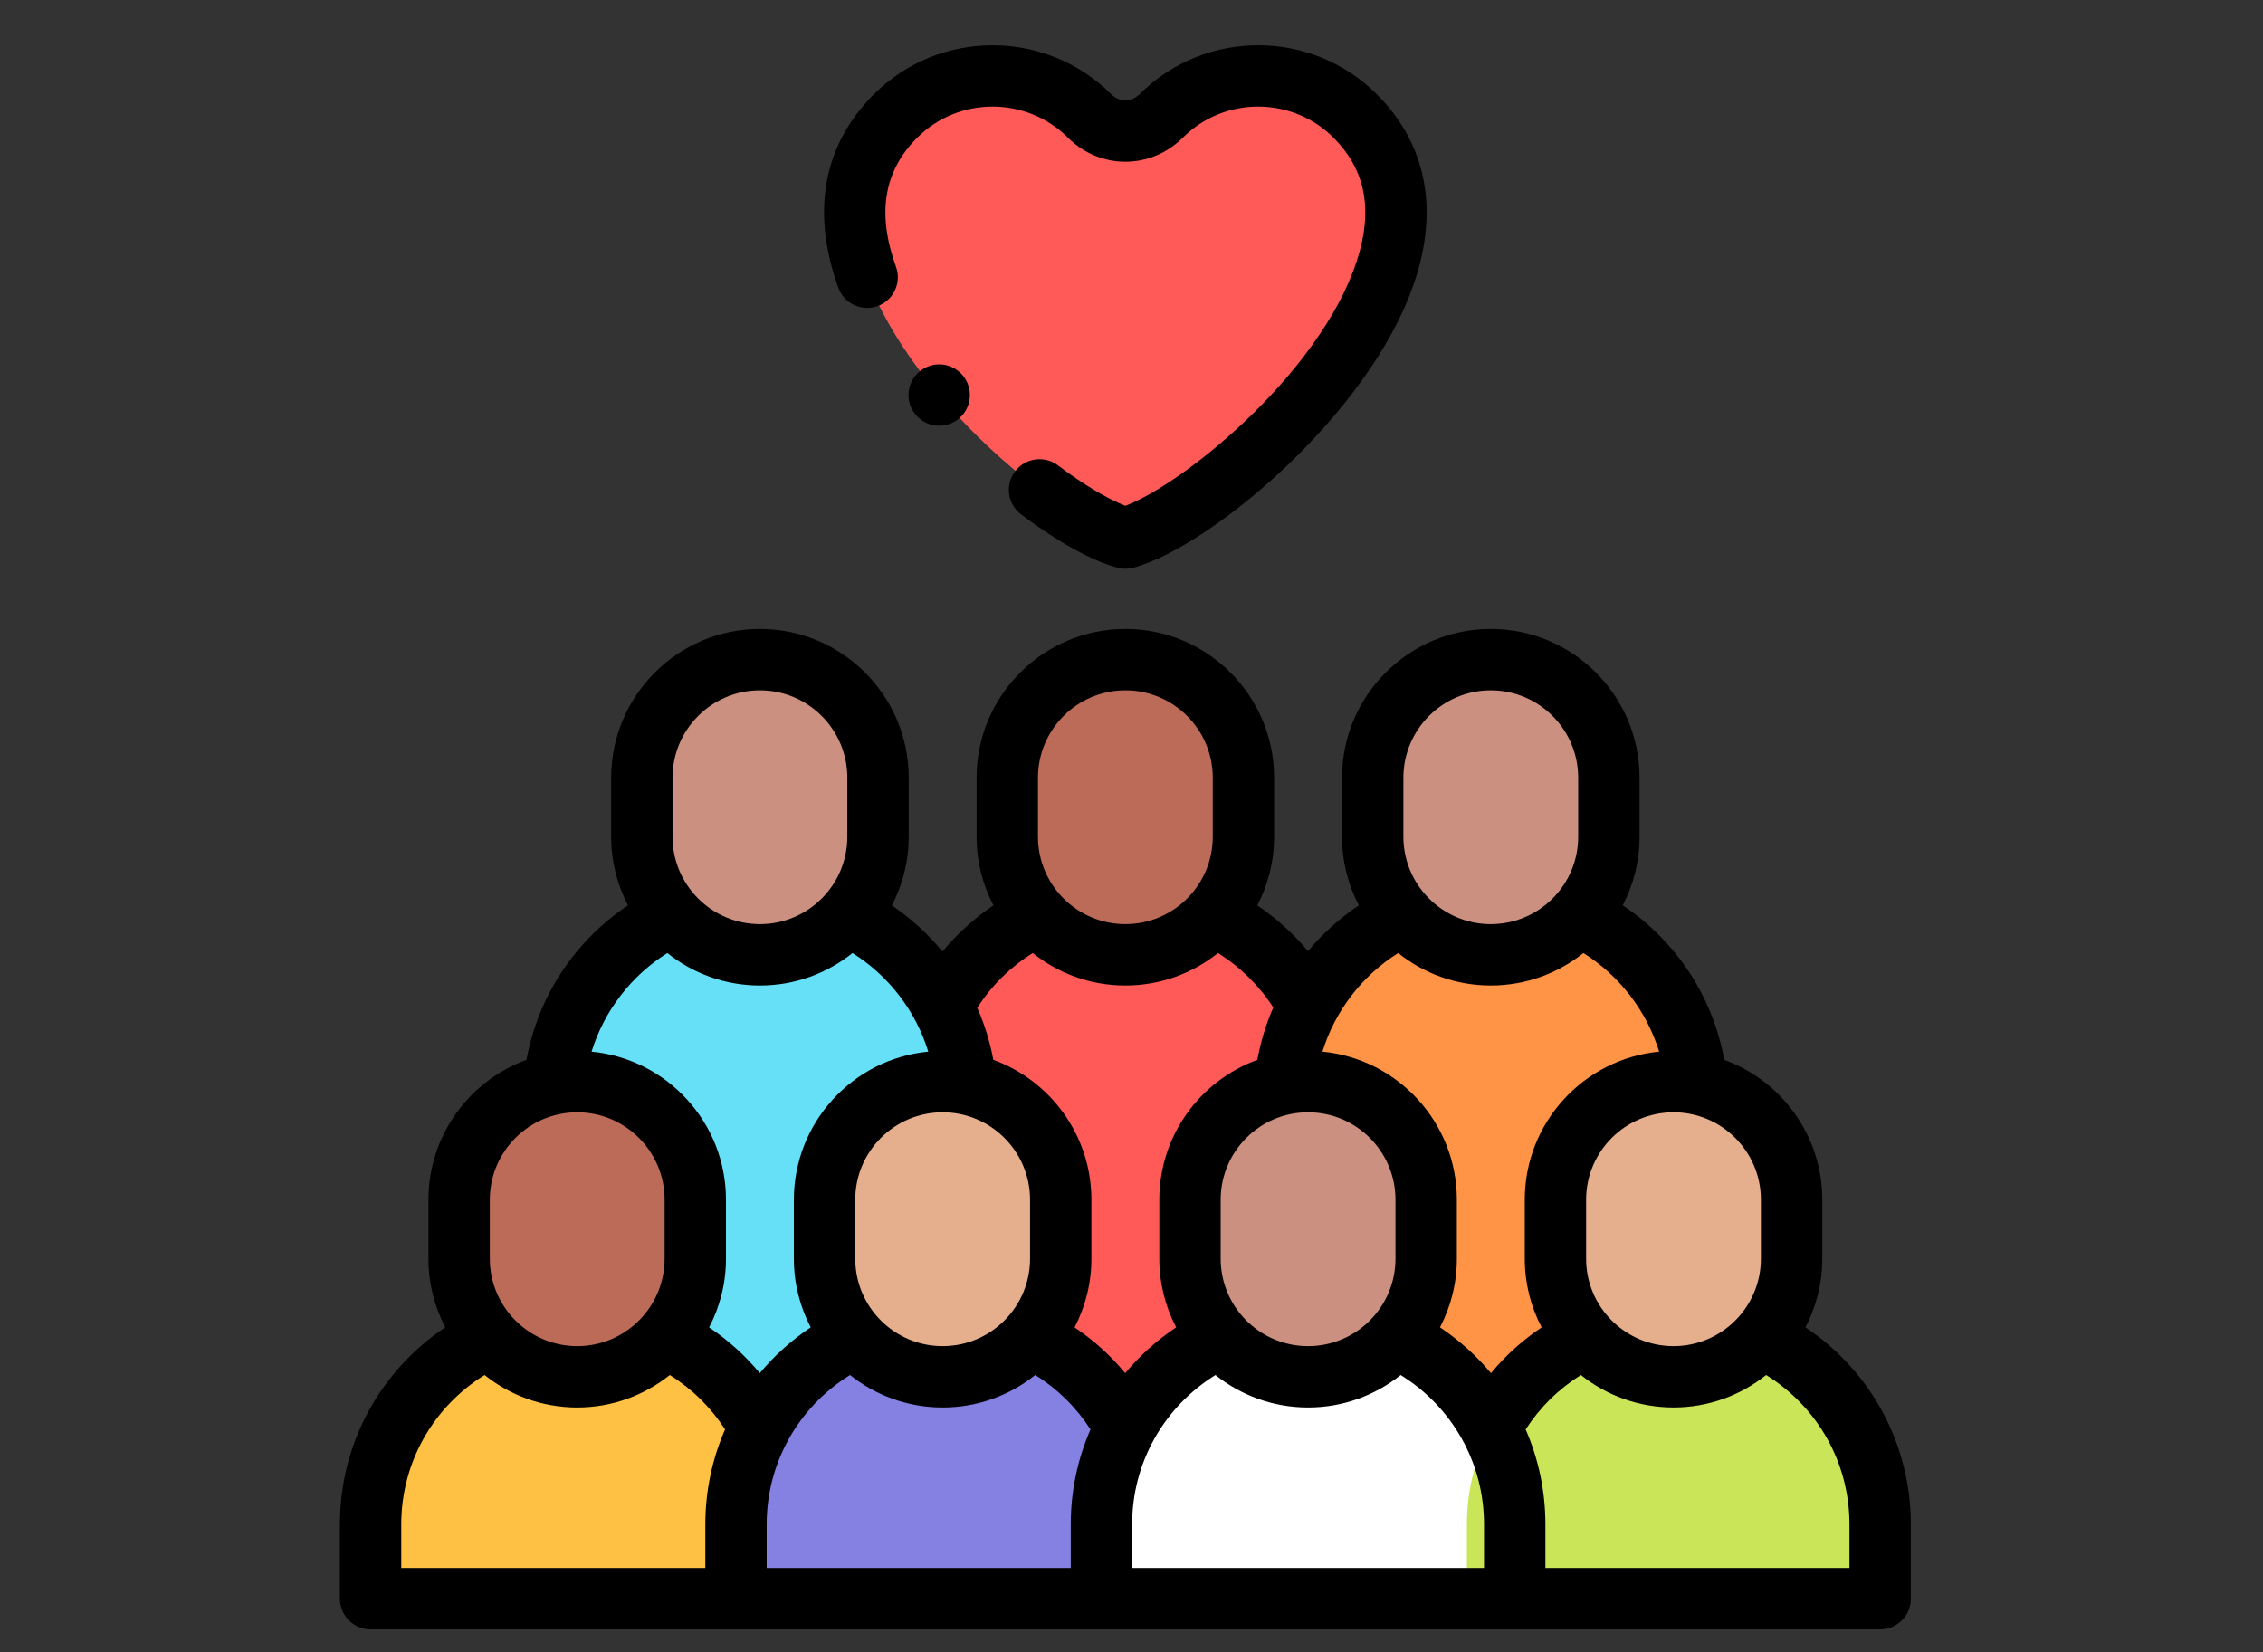
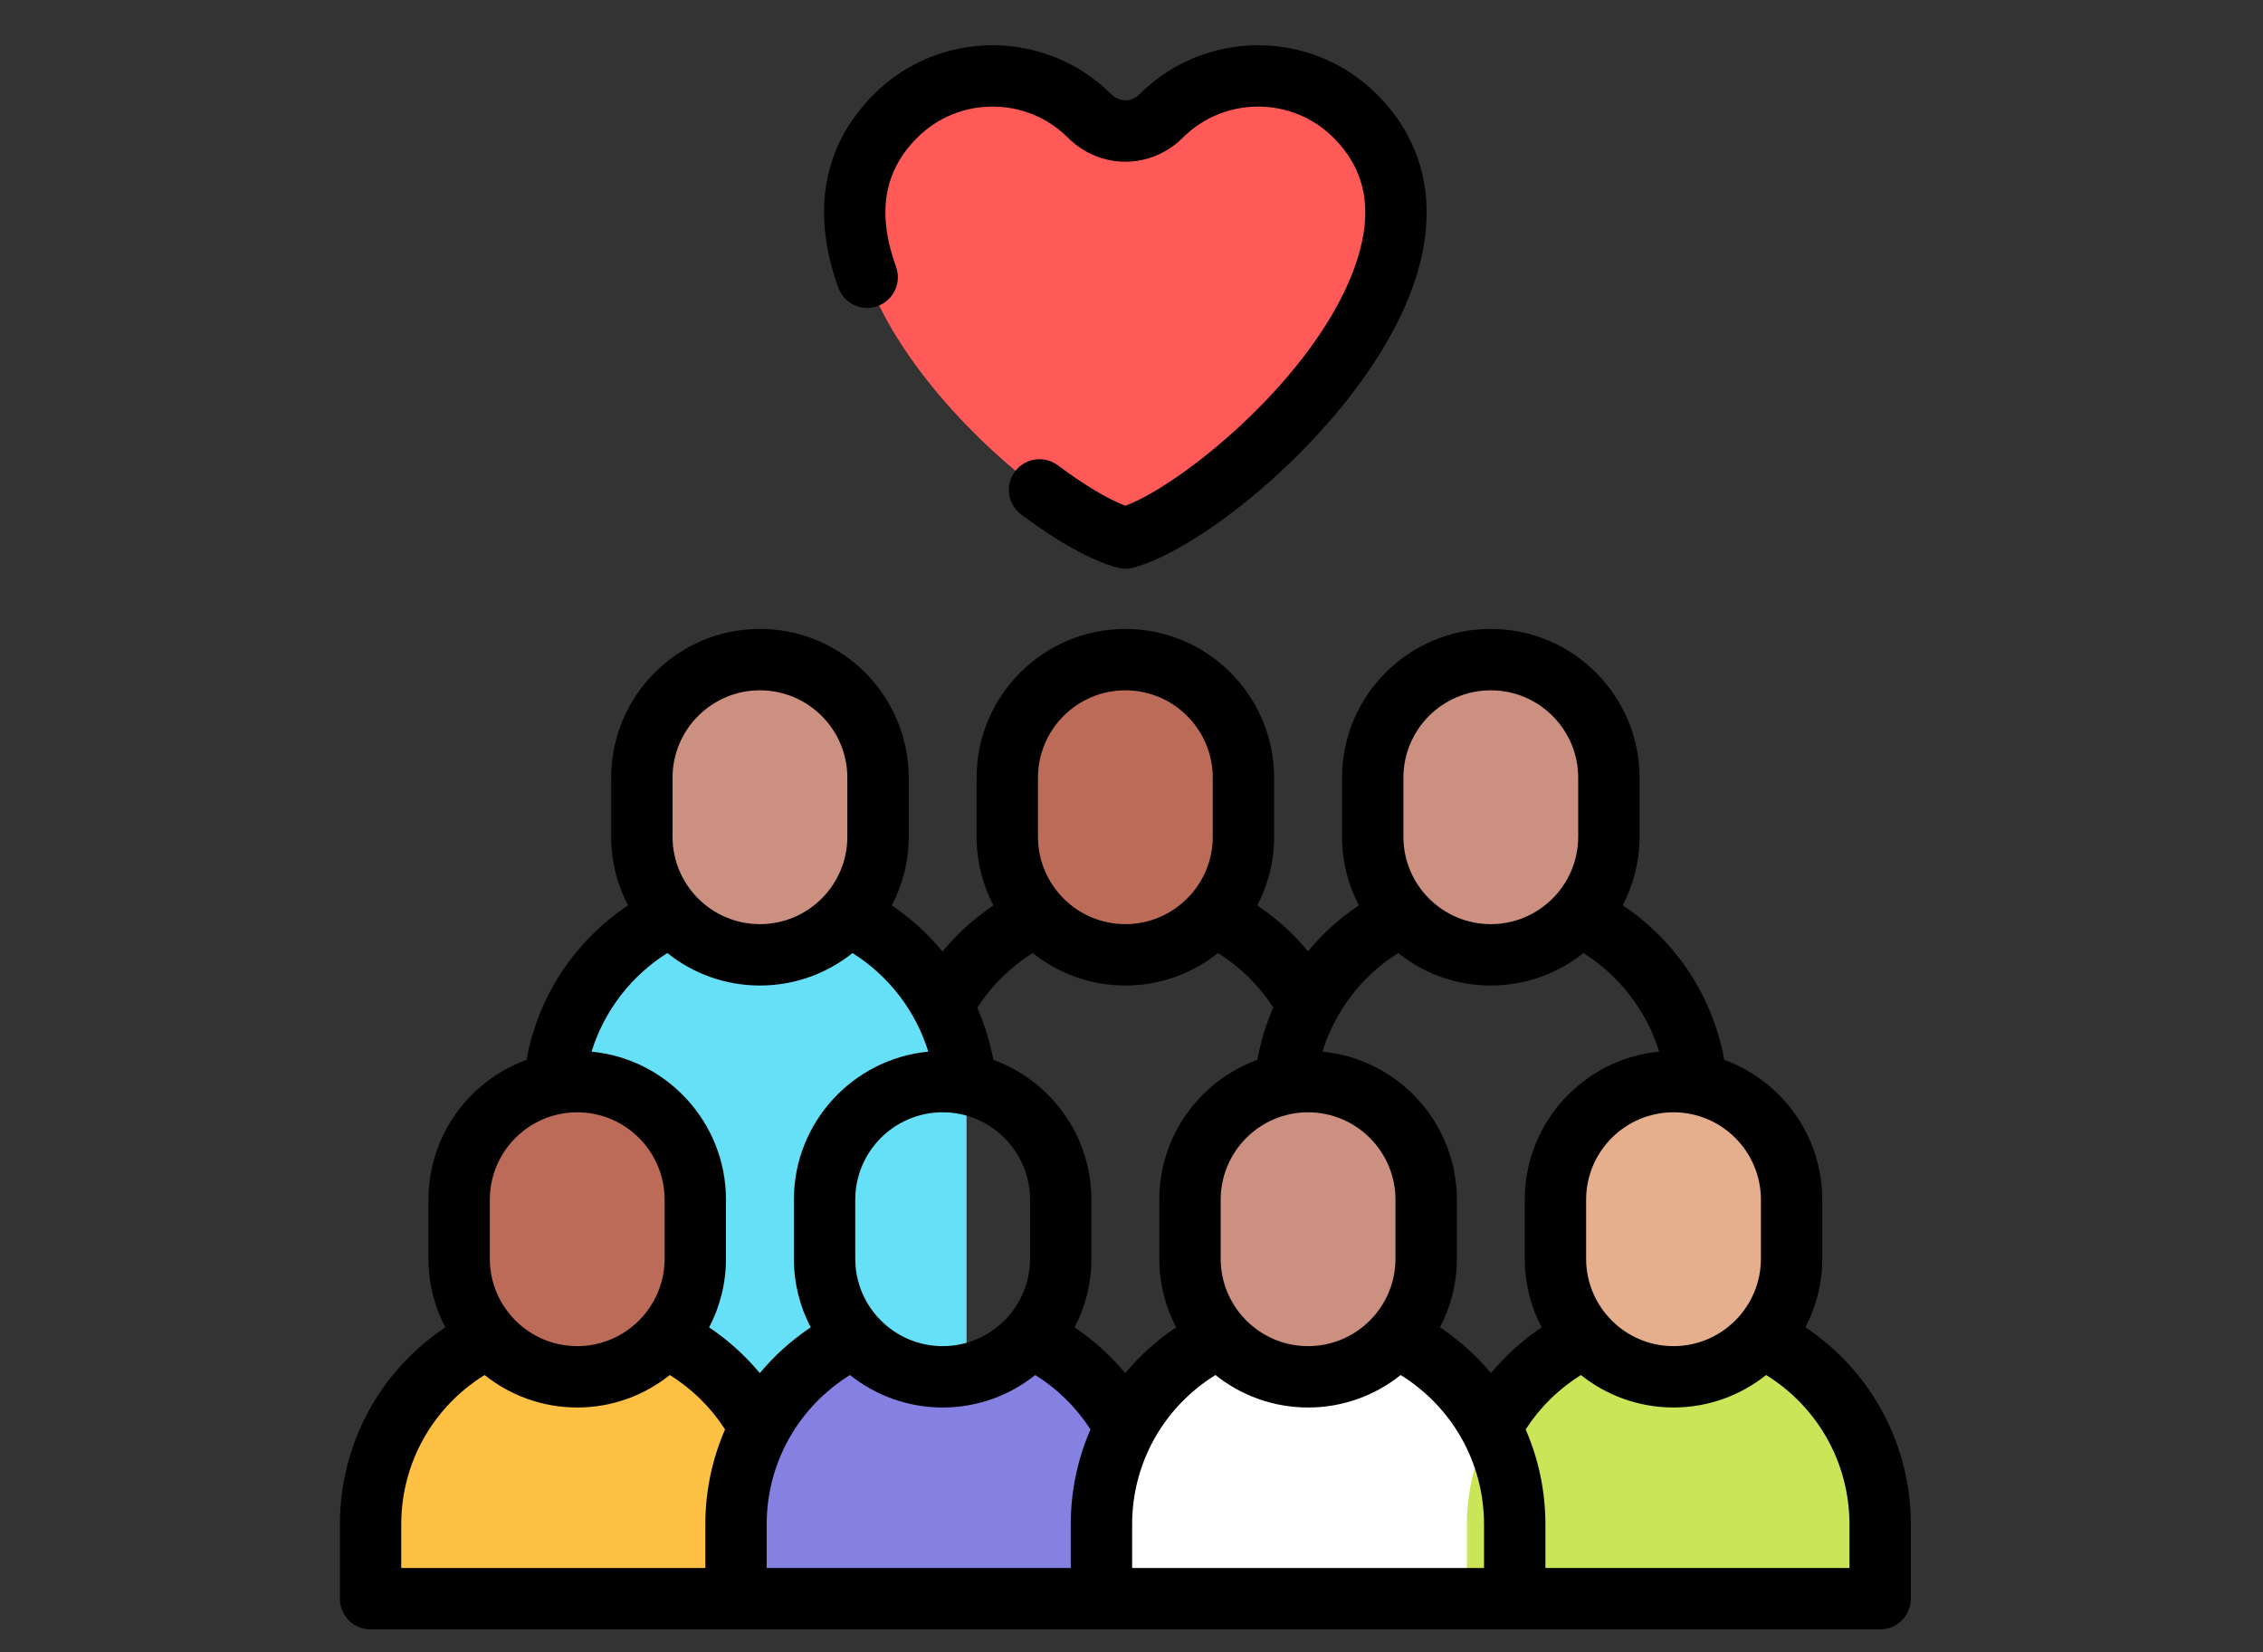
<svg xmlns="http://www.w3.org/2000/svg" width="100px" height="73px" viewBox="0 0 100 73" version="1.1">
  <rect x="0" y="0" width="100" height="73" fill="#333333" stroke="none" />
  <title>why_love_icons</title>
  <desc>Created with Sketch.</desc>
  <g id="why_love_icons" stroke="none" stroke-width="1" fill="none" fill-rule="evenodd">
    <g id="community" transform="translate(15, 2)" fill-rule="nonzero">
      <g id="Group" transform="translate(1.356, 1.356)">
        <path d="M38.591,31.01 C38.591,28.14 36.243,25.792 33.373,25.792 C30.503,25.792 28.155,28.14 28.155,31.01 L28.155,33.619 C28.155,34.953 28.662,36.174 29.494,37.099 C30.451,38.164 31.837,38.837 33.373,38.837 C34.909,38.837 36.296,38.164 37.253,37.099 C38.084,36.174 38.591,34.953 38.591,33.619 L38.591,31.01 L38.591,31.01 Z" id="Path" fill="#BB6B57" />
-         <path d="M37.252,37.099 C36.295,38.164 34.909,38.837 33.373,38.837 C31.837,38.837 30.451,38.164 29.494,37.099 C26.397,38.564 24.242,41.722 24.242,45.359 L24.242,61.56 L42.504,61.56 L42.504,45.359 C42.504,41.722 40.349,38.564 37.252,37.099 L37.252,37.099 Z" id="Path" fill="#FF5A58" />
        <path d="M22.443,31.01 C22.443,28.14 20.095,25.792 17.225,25.792 C14.355,25.792 12.007,28.14 12.007,31.01 L12.007,33.619 C12.007,34.953 12.514,36.174 13.345,37.099 C14.302,38.164 15.689,38.837 17.225,38.837 C18.761,38.837 20.147,38.164 21.104,37.099 C21.936,36.174 22.443,34.953 22.443,33.619 L22.443,31.01 L22.443,31.01 Z" id="Path" fill="#CC9081" />
        <path d="M21.104,37.099 C20.147,38.164 18.761,38.837 17.225,38.837 C15.689,38.837 14.302,38.164 13.346,37.099 C10.249,38.564 8.094,41.722 8.094,45.359 L8.094,61.56 L26.356,61.56 L26.356,45.359 C26.356,41.722 24.201,38.564 21.104,37.099 L21.104,37.099 Z" id="Path" fill="#66E0F7" />
        <path d="M54.739,31.01 C54.739,28.14 52.391,25.792 49.521,25.792 C46.651,25.792 44.303,28.14 44.303,31.01 L44.303,33.619 C44.303,34.953 44.811,36.174 45.642,37.099 C46.599,38.164 47.985,38.837 49.521,38.837 C51.057,38.837 52.444,38.164 53.401,37.099 C54.232,36.174 54.739,34.953 54.739,33.619 L54.739,31.01 L54.739,31.01 Z" id="Path" fill="#CC9081" />
-         <path d="M53.401,37.099 C52.444,38.164 51.057,38.837 49.521,38.837 C47.985,38.837 46.599,38.164 45.642,37.099 C42.545,38.564 40.39,41.722 40.39,45.359 L40.39,61.56 L58.652,61.56 L58.652,45.359 C58.652,41.722 56.497,38.564 53.401,37.099 L53.401,37.099 Z" id="Path" fill="#FF9346" />
        <path d="M31.787,1.764 C29.432,-0.583 25.578,-0.583 23.223,1.764 C16.824,8.142 29.143,19.289 33.373,20.419 C37.604,19.289 49.922,8.142 43.523,1.764 C41.168,-0.583 37.314,-0.583 34.959,1.764 C34.015,2.705 32.633,2.608 31.787,1.764 Z" id="Path" fill="#FF5A58" />
        <path d="M14.369,49.657 C14.369,46.787 12.021,44.439 9.151,44.439 C6.281,44.439 3.933,46.787 3.933,49.657 L3.933,52.266 C3.933,53.6 4.44,54.821 5.271,55.746 C6.229,56.811 7.615,57.484 9.151,57.484 C10.687,57.484 12.073,56.811 13.03,55.746 C13.862,54.821 14.369,53.6 14.369,52.266 L14.369,49.657 L14.369,49.657 Z" id="Path" fill="#BB6B57" />
        <path d="M13.03,55.746 C12.073,56.811 10.687,57.484 9.151,57.484 C7.615,57.484 6.228,56.811 5.271,55.746 C2.175,57.211 0.02,60.369 0.02,64.006 L0.02,67.288 L18.282,67.288 L18.282,64.006 C18.282,60.369 16.127,57.211 13.03,55.746 L13.03,55.746 Z" id="Path" fill="#FFC144" />
-         <path d="M30.517,49.657 C30.517,46.787 28.169,44.439 25.299,44.439 C22.429,44.439 20.081,46.787 20.081,49.657 L20.081,52.266 C20.081,53.6 20.588,54.821 21.419,55.746 C22.377,56.811 23.763,57.484 25.299,57.484 C26.835,57.484 28.221,56.811 29.178,55.746 C30.009,54.821 30.517,53.6 30.517,52.266 L30.517,49.657 Z" id="Path" fill="#E5AE8C" />
        <path d="M29.178,55.746 C28.221,56.811 26.835,57.484 25.299,57.484 C23.763,57.484 22.377,56.811 21.42,55.746 C18.323,57.211 16.168,60.369 16.168,64.006 L16.168,67.288 L34.43,67.288 L34.43,64.006 C34.43,60.369 32.275,57.211 29.178,55.746 L29.178,55.746 Z" id="Path" fill="#8481E2" />
        <path d="M46.665,49.657 C46.665,46.787 44.317,44.439 41.447,44.439 C38.577,44.439 36.229,46.787 36.229,49.657 L36.229,52.266 C36.229,53.6 36.737,54.821 37.568,55.746 C38.525,56.811 39.911,57.484 41.447,57.484 C42.983,57.484 44.37,56.811 45.327,55.746 C46.158,54.821 46.665,53.6 46.665,52.266 L46.665,49.657 L46.665,49.657 Z" id="Path" fill="#CC9081" />
        <path d="M45.327,55.746 C44.369,56.811 42.983,57.484 41.447,57.484 C39.911,57.484 38.525,56.811 37.568,55.746 C34.471,57.211 32.316,60.369 32.316,64.006 L32.316,67.288 L50.578,67.288 L50.578,64.006 C50.578,60.369 48.423,57.211 45.327,55.746 L45.327,55.746 Z" id="Path" fill="#FFFFFF" />
        <path d="M62.813,49.657 C62.813,46.787 60.465,44.439 57.595,44.439 C54.725,44.439 52.378,46.787 52.378,49.657 L52.378,52.266 C52.378,53.6 52.885,54.821 53.716,55.746 C54.673,56.811 56.059,57.484 57.595,57.484 C59.131,57.484 60.518,56.811 61.475,55.746 C62.306,54.821 62.813,53.6 62.813,52.266 L62.813,49.657 Z" id="Path" fill="#E5AE8C" />
        <path d="M61.475,55.746 C60.518,56.811 59.131,57.484 57.595,57.484 C56.059,57.484 54.673,56.811 53.716,55.746 C50.62,57.211 48.464,60.369 48.464,64.006 L48.464,67.288 L66.726,67.288 L66.726,64.006 C66.726,60.369 64.571,57.211 61.475,55.746 L61.475,55.746 Z" id="Path" fill="#CBE558" />
      </g>
      <g id="Group" fill="#000000">
        <path d="M64.781,56.654 C65.255,55.746 65.525,54.715 65.525,53.622 L65.525,51.013 C65.525,48.175 63.717,45.752 61.193,44.833 C60.685,42.035 59.071,39.586 56.707,38.006 C57.181,37.099 57.45,36.068 57.45,34.975 L57.45,32.366 C57.45,28.741 54.502,25.792 50.877,25.792 C47.252,25.792 44.303,28.741 44.303,32.366 L44.303,34.975 C44.303,36.068 44.573,37.099 45.047,38.007 C44.194,38.577 43.44,39.261 42.799,40.033 C42.153,39.254 41.4,38.574 40.558,38.009 C41.032,37.1 41.302,36.069 41.302,34.975 L41.302,32.366 C41.302,28.741 38.354,25.792 34.729,25.792 C31.104,25.792 28.155,28.741 28.155,32.366 L28.155,34.975 C28.155,36.069 28.425,37.101 28.9,38.009 C28.053,38.577 27.296,39.262 26.648,40.047 C26.006,39.269 25.253,38.58 24.409,38.01 C24.884,37.101 25.155,36.069 25.155,34.975 L25.155,32.366 C25.155,28.741 22.206,25.792 18.581,25.792 C14.956,25.792 12.007,28.741 12.007,32.366 L12.007,34.975 C12.007,36.068 12.277,37.099 12.751,38.007 C10.389,39.586 8.774,42.035 8.265,44.834 C5.741,45.752 3.933,48.175 3.933,51.013 L3.933,53.622 C3.933,54.715 4.203,55.746 4.677,56.654 C1.775,58.593 0.02,61.821 0.02,65.362 L0.02,68.644 C0.02,69.393 0.627,70 1.375,70 L17.524,70 L33.672,70 L51.934,70 L68.082,70 C68.831,70 69.438,69.393 69.438,68.644 L69.438,65.362 C69.438,61.821 67.683,58.593 64.781,56.654 Z M62.813,51.013 L62.813,53.622 C62.813,55.751 61.081,57.484 58.951,57.484 C56.822,57.484 55.089,55.751 55.089,53.622 L55.089,51.013 C55.089,48.883 56.822,47.151 58.951,47.151 C61.081,47.151 62.813,48.884 62.813,51.013 Z M58.317,44.471 C54.989,44.791 52.378,47.602 52.378,51.013 L52.378,53.622 C52.378,54.716 52.648,55.748 53.123,56.656 C52.282,57.22 51.529,57.9 50.884,58.679 C50.244,57.908 49.488,57.226 48.632,56.654 C49.107,55.746 49.377,54.715 49.377,53.622 L49.377,51.013 C49.377,47.603 46.766,44.791 43.438,44.471 C43.987,42.684 45.183,41.117 46.785,40.114 C47.909,41.011 49.331,41.549 50.877,41.549 C52.423,41.549 53.845,41.011 54.969,40.114 C56.572,41.118 57.767,42.684 58.317,44.471 L58.317,44.471 Z M38.941,53.622 L38.941,51.013 C38.941,48.884 40.673,47.151 42.803,47.151 C44.932,47.151 46.665,48.884 46.665,51.013 L46.665,53.622 C46.665,55.751 44.932,57.484 42.803,57.484 C40.673,57.484 38.941,55.751 38.941,53.622 Z M47.015,32.366 C47.015,30.236 48.747,28.504 50.877,28.504 C53.006,28.504 54.739,30.237 54.739,32.366 L54.739,34.975 C54.739,37.105 53.006,38.837 50.877,38.837 C48.747,38.837 47.015,37.105 47.015,34.975 L47.015,32.366 Z M30.867,32.366 C30.867,30.236 32.599,28.504 34.729,28.504 C36.858,28.504 38.591,30.237 38.591,32.366 L38.591,34.975 C38.591,37.105 36.858,38.837 34.729,38.837 C32.599,38.837 30.867,37.105 30.867,34.975 L30.867,32.366 L30.867,32.366 Z M30.637,40.114 C31.761,41.011 33.183,41.549 34.729,41.549 C36.275,41.549 37.697,41.011 38.821,40.114 C39.804,40.726 40.635,41.544 41.265,42.521 C40.945,43.255 40.707,44.03 40.561,44.834 C38.037,45.752 36.229,48.175 36.229,51.013 L36.229,53.622 C36.229,54.715 36.499,55.746 36.973,56.654 C36.118,57.225 35.362,57.907 34.722,58.677 C34.077,57.899 33.325,57.22 32.484,56.656 C32.958,55.747 33.228,54.716 33.228,53.622 L33.228,51.013 C33.228,48.175 31.42,45.751 28.895,44.833 C28.748,44.039 28.508,43.267 28.185,42.534 C28.815,41.552 29.65,40.729 30.637,40.114 L30.637,40.114 Z M22.793,53.622 L22.793,51.013 C22.793,48.883 24.525,47.151 26.655,47.151 C28.784,47.151 30.517,48.884 30.517,51.013 L30.517,53.622 C30.517,55.751 28.784,57.484 26.655,57.484 C24.525,57.484 22.793,55.751 22.793,53.622 L22.793,53.622 Z M14.719,32.366 C14.719,30.236 16.451,28.504 18.581,28.504 C20.71,28.504 22.443,30.237 22.443,32.366 L22.443,34.975 C22.443,37.105 20.71,38.837 18.581,38.837 C16.451,38.837 14.719,37.105 14.719,34.975 L14.719,32.366 Z M14.489,40.114 C15.612,41.011 17.034,41.549 18.581,41.549 C20.127,41.549 21.549,41.011 22.673,40.114 C24.276,41.118 25.471,42.684 26.02,44.471 C22.692,44.791 20.081,47.602 20.081,51.013 L20.081,53.622 C20.081,54.715 20.351,55.746 20.825,56.654 C19.971,57.225 19.215,57.907 18.575,58.677 C17.93,57.899 17.177,57.22 16.335,56.656 C16.81,55.747 17.08,54.716 17.08,53.622 L17.08,51.013 C17.08,47.603 14.469,44.791 11.141,44.471 C11.691,42.684 12.887,41.117 14.489,40.114 Z M6.645,51.013 C6.645,48.883 8.377,47.151 10.507,47.151 C12.636,47.151 14.369,48.884 14.369,51.013 L14.369,53.622 C14.369,55.751 12.636,57.484 10.507,57.484 C8.377,57.484 6.645,55.751 6.645,53.622 L6.645,51.013 Z M2.731,65.362 C2.731,62.648 4.126,60.18 6.414,58.761 C7.538,59.658 8.96,60.196 10.507,60.196 C12.053,60.196 13.475,59.658 14.598,58.761 C15.581,59.373 16.411,60.189 17.04,61.164 C16.474,62.462 16.168,63.885 16.168,65.362 L16.168,67.288 L2.731,67.288 L2.731,65.362 Z M18.879,65.362 C18.879,62.648 20.274,60.18 22.562,58.761 C23.686,59.658 25.108,60.196 26.655,60.196 C28.201,60.196 29.623,59.658 30.746,58.761 C31.728,59.372 32.559,60.19 33.188,61.165 C32.622,62.463 32.316,63.885 32.316,65.362 L32.316,67.289 L18.879,67.289 L18.879,65.362 L18.879,65.362 Z M35.028,65.362 C35.028,62.648 36.422,60.18 38.71,58.761 C39.834,59.658 41.256,60.196 42.803,60.196 C44.349,60.196 45.772,59.658 46.895,58.761 C49.184,60.18 50.578,62.649 50.578,65.362 L50.578,67.288 L35.028,67.288 L35.028,65.362 Z M66.726,67.288 L53.29,67.288 L53.29,65.362 C53.29,63.885 52.984,62.463 52.417,61.165 C53.047,60.19 53.879,59.372 54.859,58.761 C55.983,59.658 57.405,60.195 58.951,60.195 C60.497,60.195 61.92,59.657 63.044,58.76 C65.332,60.18 66.726,62.647 66.726,65.362 L66.726,67.288 L66.726,67.288 Z" id="Shape" />
        <path d="M23.78,11.526 C24.484,11.272 24.849,10.495 24.594,9.79 C23.742,7.43 24.05,5.562 25.536,4.08 C27.369,2.253 30.352,2.253 32.186,4.08 C33.612,5.502 35.846,5.502 37.272,4.08 C39.105,2.253 42.088,2.253 43.922,4.08 C45.253,5.407 45.636,7.037 45.094,9.064 C43.735,14.142 37.434,19.328 34.73,20.35 C33.956,20.055 32.877,19.411 31.75,18.564 C31.152,18.114 30.302,18.234 29.852,18.833 C29.402,19.431 29.522,20.281 30.121,20.731 C31.739,21.948 33.251,22.784 34.379,23.085 C34.494,23.115 34.611,23.131 34.729,23.131 C34.847,23.131 34.964,23.115 35.079,23.085 C36.884,22.603 39.631,20.756 42.078,18.379 C43.759,16.747 46.726,13.458 47.714,9.764 C48.506,6.803 47.857,4.174 45.836,2.16 C42.947,-0.72 38.247,-0.72 35.358,2.16 C34.945,2.571 34.413,2.471 34.1,2.16 C31.211,-0.72 26.51,-0.72 23.622,2.16 C21.377,4.397 20.832,7.354 22.044,10.711 C22.298,11.416 23.075,11.78 23.78,11.526 L23.78,11.526 Z" id="Path" />
-         <path d="M26.501,14.101 C25.752,14.101 25.146,14.708 25.146,15.457 C25.146,16.206 25.753,16.813 26.502,16.813 C27.251,16.813 27.858,16.206 27.858,15.457 C27.858,14.708 27.251,14.101 26.502,14.101 L26.501,14.101 Z" id="Path" />
      </g>
    </g>
  </g>
</svg>